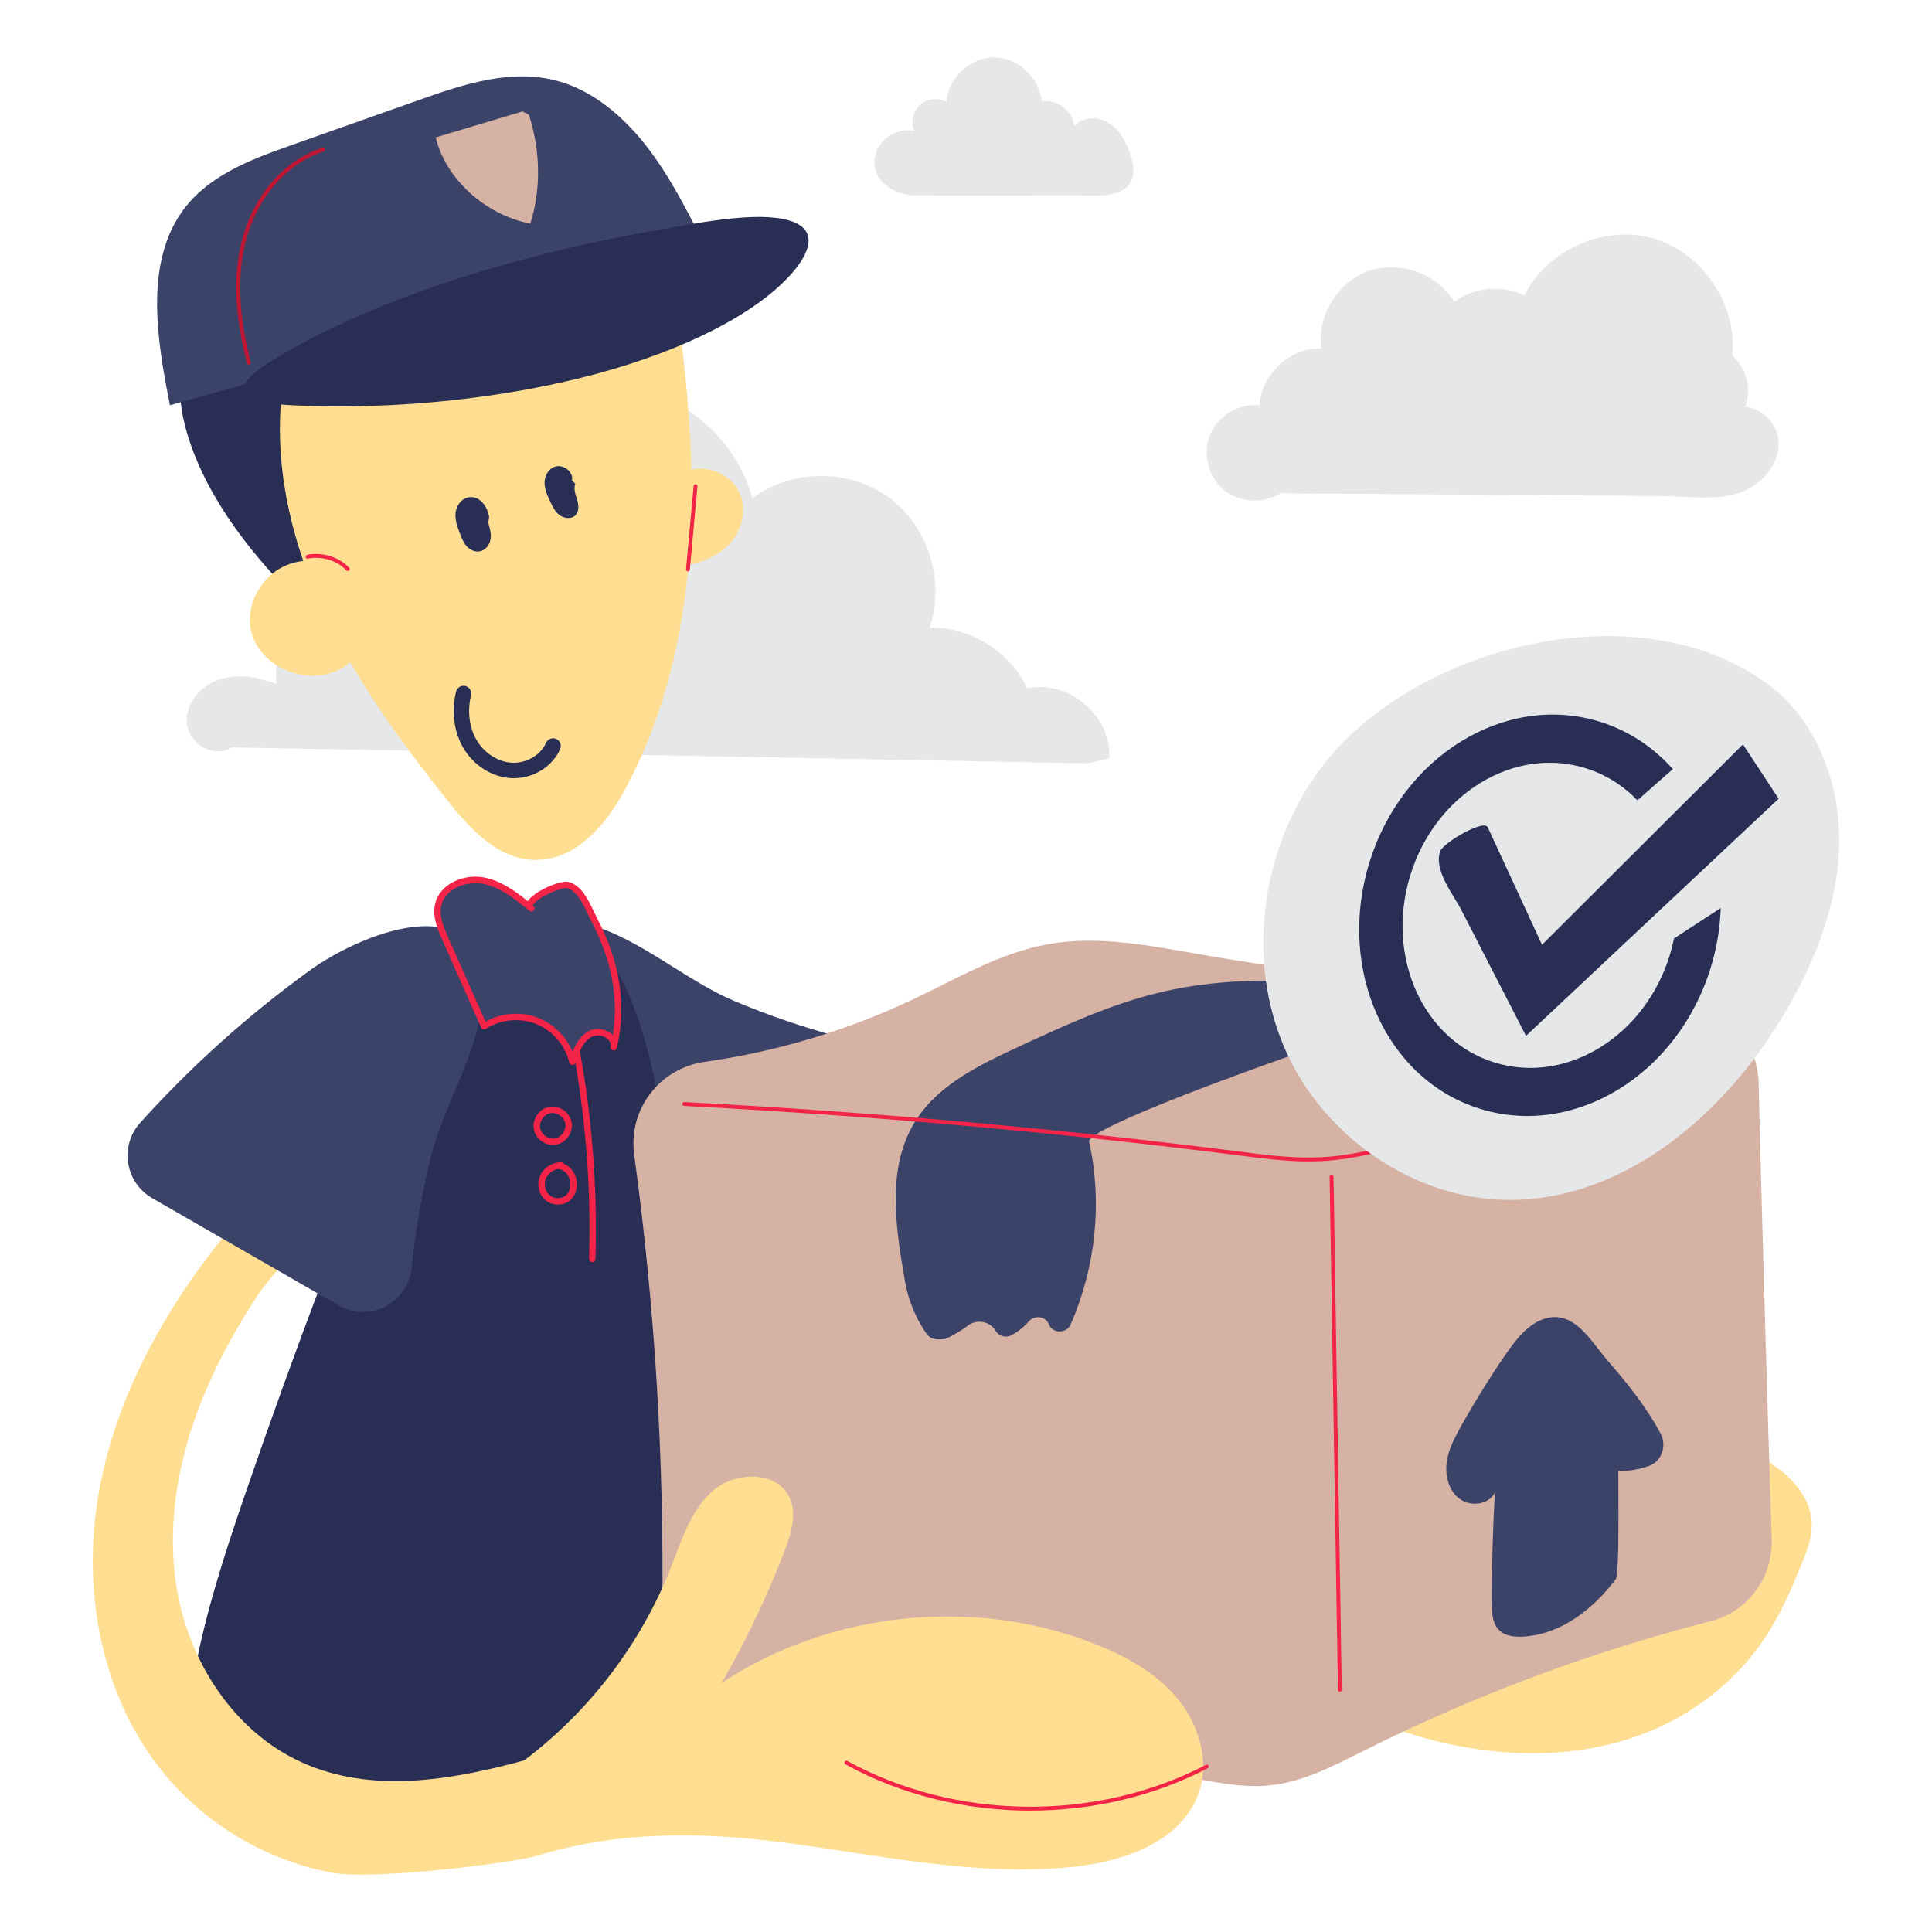
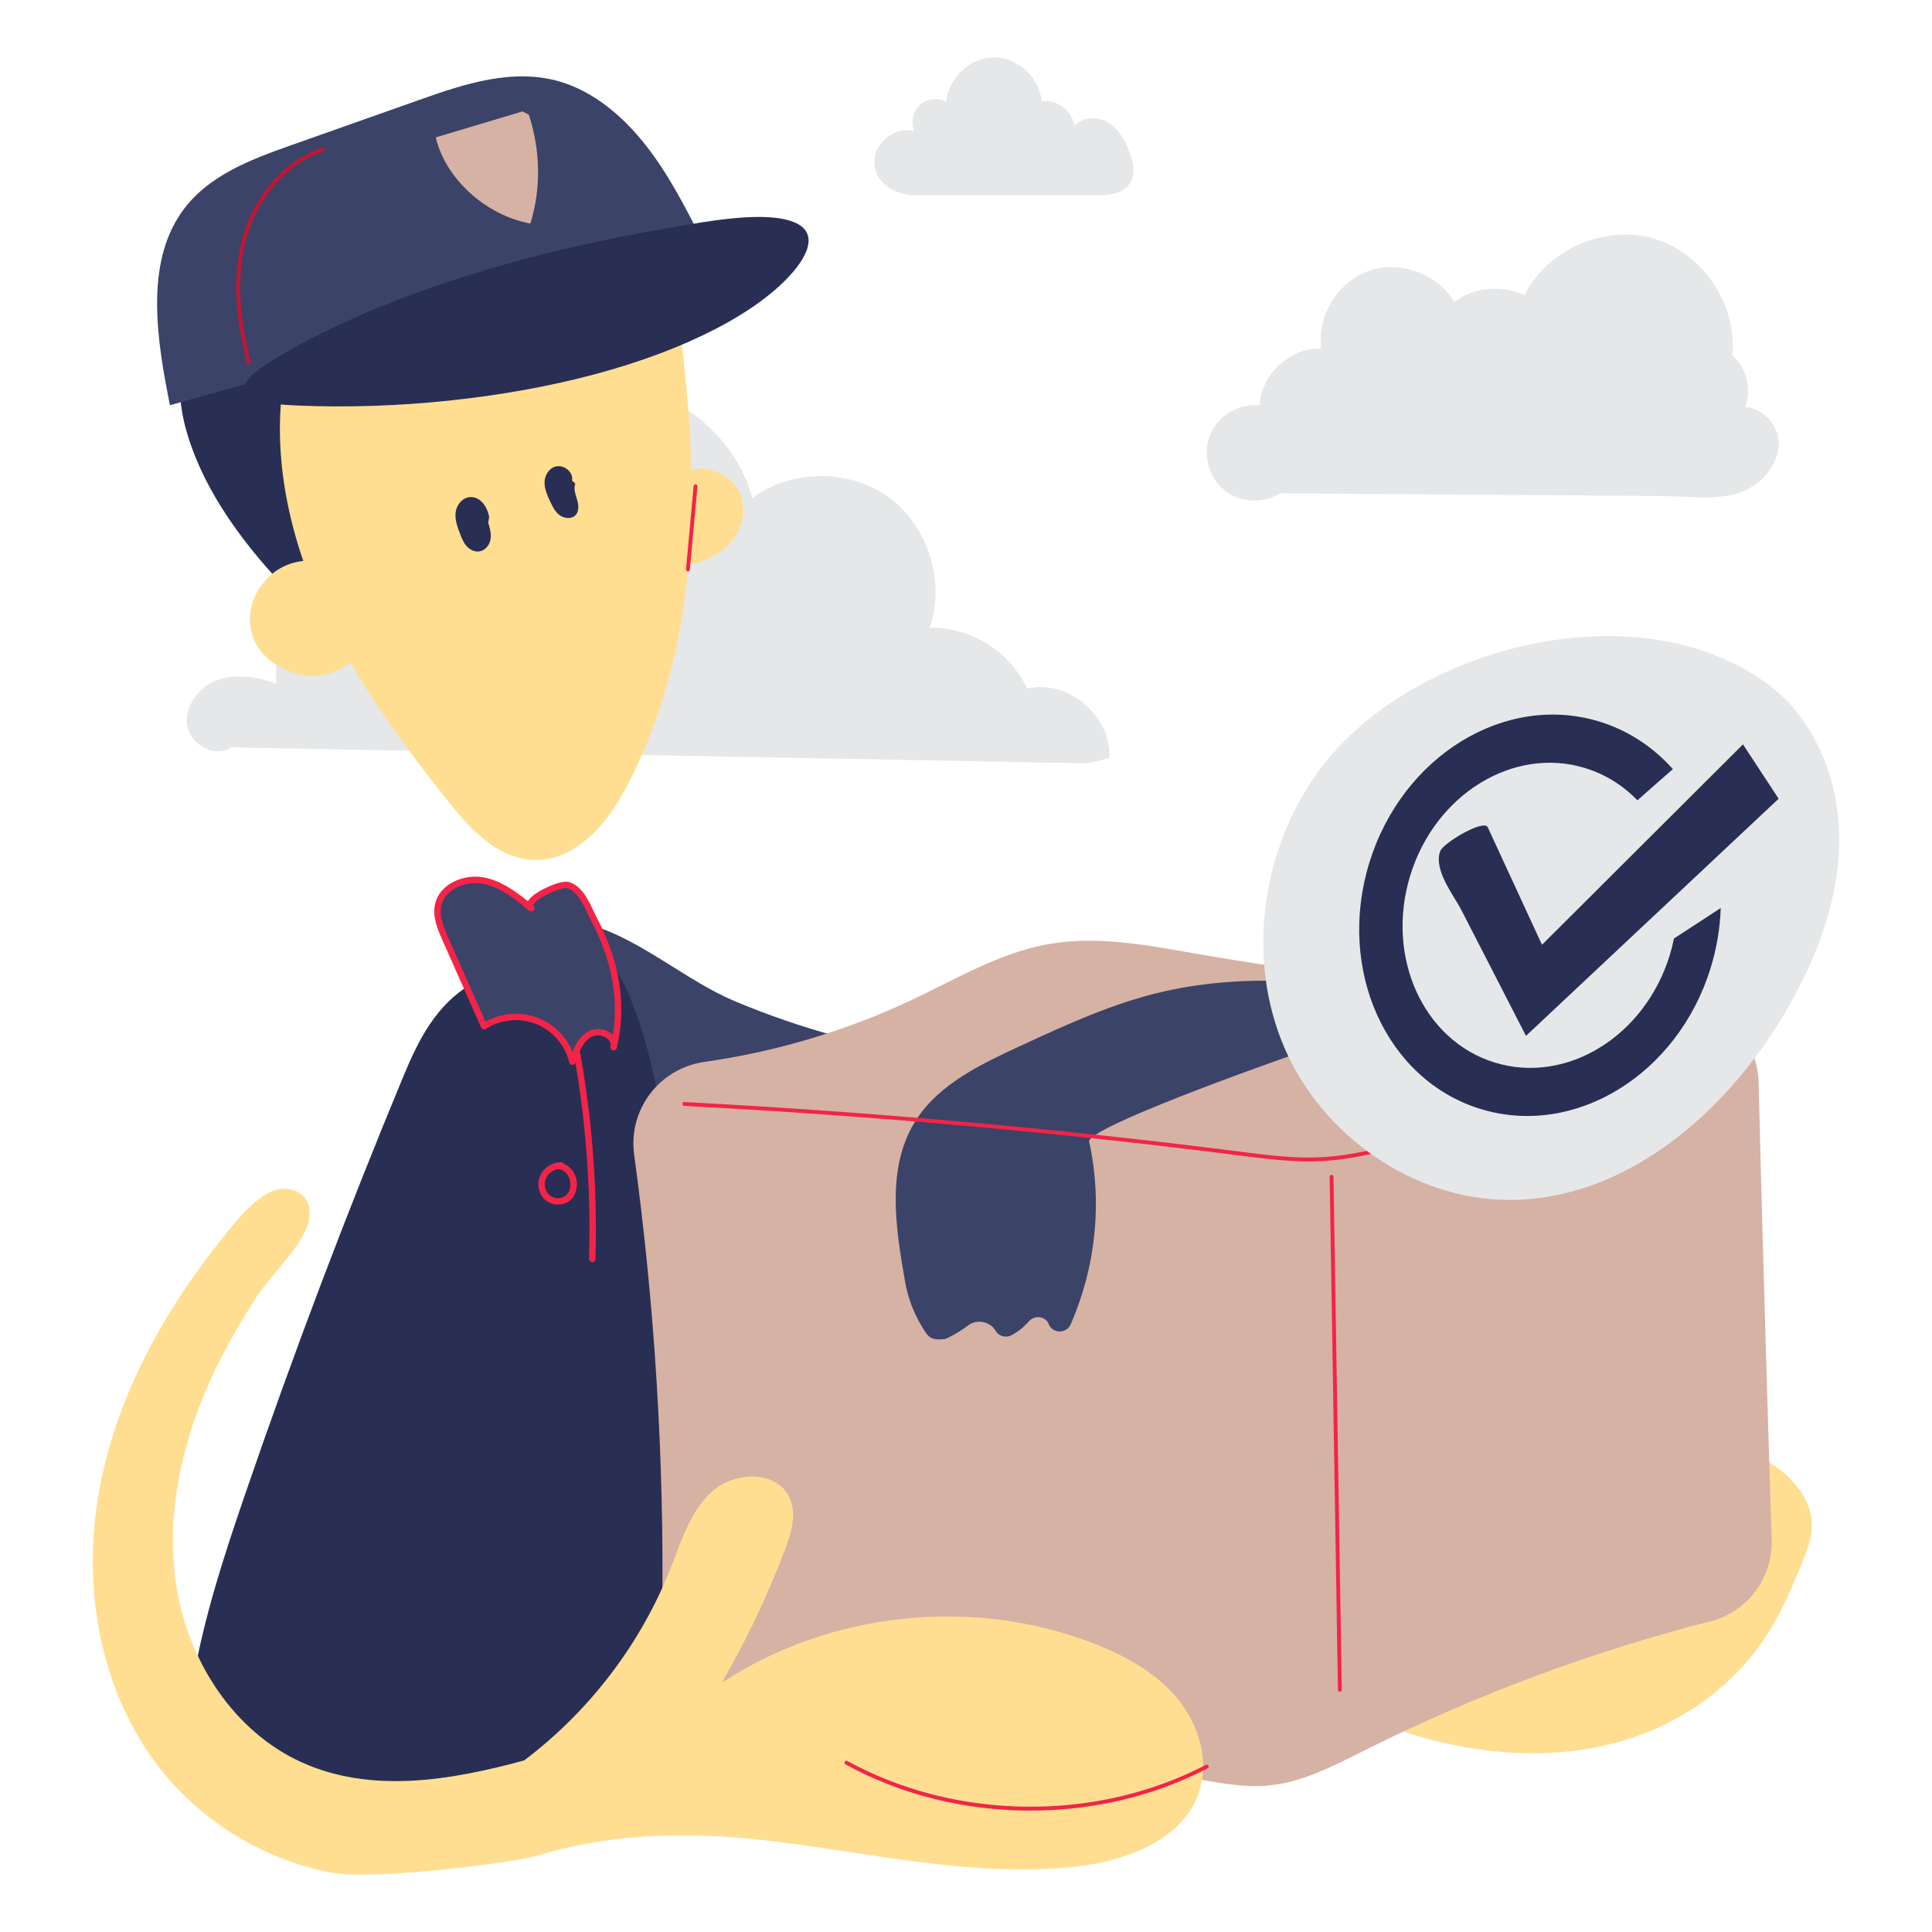
<svg xmlns="http://www.w3.org/2000/svg" transform="scale(1)" id="YA7A7wQ4mv" viewBox="0 0 500 500" class="pbimage_pbimage__wrapper__image__0LEis false">
  <title>Order Delivered 4</title>
  <defs>
    <style> .cls-1{fill:#d6b2a4;} .cls-2{fill:#fff;} .cls-3{fill:#3c4368;} .cls-4{fill:#ffde91;} .cls-5{fill:#292e54;} .cls-6{fill:#e6e7e8;} .cls-7{fill:#bcbec0;}
 .cls-7{fill:#c11633;}
 .cls-6{fill:#E6E7E8;}
 .cls-5{fill:#292E54;}
 .cls-4{fill:#FFDE91;}
 .cls-3{fill:#3C4368;}
 .cls-2{fill:#f32447;}
 .cls-1{fill:#D6B2A4;}</style>
  </defs>
  <g id="clouds">
    <path class="cls-6" d="M226.47,40.5c.79-4.45,5.76-7.68,10.14-6.58-.97-2.26-.35-5.1,1.46-6.75,1.82-1.66,4.7-2.01,6.86-.83,.44-6.15,6.12-11.47,12.29-11.49,6.17-.02,11.89,5.26,12.36,11.42,3.92-.71,8.09,2.45,8.48,6.41,2.04-2.56,6.17-2.62,8.93-.85,2.76,1.76,4.39,4.85,5.47,7.94,.96,2.73,1.48,6.1-.47,8.23-2.88,3.14-7.97,2.55-12.24,2.55-14.29,0-28.57,.07-42.86,0-5.48-.03-11.56-3.65-10.44-10.03Z" fill="#E6E7E8" />
    <path class="cls-6" d="M331.35,127.65c-4.43,2.85-10.7,2.45-14.72-.95-4.02-3.4-5.47-9.52-3.39-14.36,2.08-4.84,7.51-8.01,12.74-7.43,.37-8.02,7.93-15.01,15.95-14.75-1.13-8.41,4.3-17.25,12.32-20.05,8.02-2.8,17.76,.74,22.12,8.03,5.12-3.83,12.41-4.51,18.15-1.69,5.85-11.84,20.71-18.39,33.39-14.73,12.69,3.67,21.76,17.13,20.39,30.27,3.69,3.17,5.09,8.75,3.33,13.29,3.68,.39,7.03,3.07,8.2,6.59,2.14,6.38-3.08,13.33-9.42,15.56-6.34,2.24-13.68,.95-20.41,.95l-98.65-.73Z" fill="#E6E7E8" />
    <path class="cls-6" d="M59.82,193.42c-4.21,2.94-10.74-.77-11.43-5.85s3.28-9.97,8.12-11.65c4.85-1.68,10.24-.74,15.03,1.09-.82-8.31,2.48-16.93,8.64-22.58,6.16-5.64,15.04-8.17,23.25-6.62,1.73-14.48,8.76-28.46,20.06-37.69s26.86-13.35,41.04-9.94c14.18,3.42,26.44,14.65,30.16,28.76,10.09-7.57,25.15-7.66,35.34-.22,10.19,7.44,14.68,21.81,10.54,33.73,10.51-.29,20.9,6.19,25.27,15.76,10.5-2.56,22.04,7.23,21.21,18.01-2.2,.44-4.35,1.31-6.59,1.31l-220.63-4.11Z" fill="#E6E7E8" />
  </g>
  <g id="character-1">
    <path class="cls-3" d="M136.89,282.25c8.78,17.5,19.41,34.07,31.65,49.35,5.05,6.3,14.64,6.33,19.74,.07,11.73-14.37,23.46-28.75,35.19-43.12,5.84-7.15,2.31-17.88-6.61-20.28-9.15-2.47-18.14-5.56-26.88-9.24-12.29-5.18-24.49-16.1-37.08-19.6-30.75-8.56-24.58,25.76-16.02,42.82Z" />
    <path class="cls-5" d="M148.99,242.35c6.99,1.92,11.23,8.94,13.99,15.65,8.41,20.43,9.65,42.95,12.81,64.81,4.08,28.18,11.52,55.87,22.12,82.3,3.22,8.03,6.79,16.77,4.29,25.05-2.2,7.31-8.66,12.46-15.14,16.48-25.01,15.51-54.88,21.15-84.22,23.42-11.84,.92-24.03,1.29-35.28-2.51-7.05-2.38-13.9-6.78-16.86-13.61-2.54-5.86-1.85-12.56-.77-18.85,2.86-16.64,8.14-32.75,13.62-48.71,12.5-36.41,26.15-72.43,40.91-107.99,3.9-9.39,8.38-18.2,17.31-23.61,8.27-5.01,16.21-15.44,27.2-12.42Z" />
    <path class="cls-2" d="M153.28,326.63s-.02,0-.03,0c-.46-.01-.82-.4-.81-.86,.57-18.68-.93-37.46-4.45-55.82-.09-.45,.21-.89,.66-.97,.45-.09,.89,.21,.97,.66,3.54,18.48,5.05,37.38,4.48,56.19-.01,.45-.38,.81-.83,.81Z" />
-     <path class="cls-2" d="M143.12,296.32c-2.3,0-4.51-1.72-4.96-4.01-.5-2.54,1.28-5.26,3.81-5.82,.08-.02,.16-.02,.24-.02,.07-.03,.15-.05,.23-.06,2.58-.31,5.15,1.65,5.53,4.21,.38,2.56-1.53,5.19-4.08,5.63-.25,.04-.51,.06-.76,.06Zm-.64-8.25s-.1,.04-.15,.05c-1.65,.37-2.86,2.21-2.54,3.87,.33,1.66,2.14,2.91,3.81,2.63,1.67-.29,2.96-2.07,2.72-3.75-.25-1.68-2.01-3.02-3.68-2.81-.05,0-.1,0-.16,0Z" />
    <path class="cls-2" d="M144.41,311.73c-1.2,0-2.4-.4-3.32-1.2-1.71-1.5-2.26-4.14-1.3-6.28,.67-1.5,2.03-2.66,3.62-3.18,.05-.03,.11-.05,.17-.06,.05-.01,.09-.02,.14-.03,.47-.13,.95-.2,1.44-.21,.33,0,.6,.16,.75,.42,1.49,.59,2.7,2.02,3.15,3.57,.64,2.21,.03,4.58-1.53,5.9-.86,.72-1.97,1.08-3.1,1.08Zm-.29-9.14c-1.23,.35-2.31,1.22-2.81,2.34-.66,1.47-.28,3.34,.88,4.35,1.16,1.02,3.11,1.07,4.25,.1,1.05-.89,1.47-2.6,1.01-4.16-.43-1.48-1.88-2.87-3.33-2.63Z" />
    <path class="cls-4" d="M274.53,371.4c28.69,20.2,60.25,36.92,94.28,45.46,6.07,1.52,12.84,2.7,18.31-.34,7.09-3.94,8.96-13.02,12.41-20.36,4.82-10.24,14.07-18.31,24.87-21.7,10.8-3.39,23-2.04,32.8,3.62,6.17,3.56,11.74,9.57,11.7,16.69-.02,3.3-1.23,6.47-2.47,9.54-2.68,6.65-5.53,13.28-9.46,19.27-6.79,10.35-16.73,18.54-28.02,23.61-21.29,9.57-46.32,7.85-68.33,.08-22.01-7.77-41.56-21.11-60.53-34.71-38.46-27.56-75.78-56.82-110.47-89-3.03-2.81-6.11-5.73-7.95-9.43-2.66-5.34-1.38-16.42,6.8-15.57,5.66,.59,11.66,10.82,15.55,14.41,14.27,13.2,28.86,26.09,43.97,38.32,8.63,6.98,17.45,13.73,26.53,20.12Z" />
    <path class="cls-4" d="M173.92,146.41c5.45,.12,11.09-1.69,14.73-5.5,3.64-3.81,4.88-9.71,2.33-14.21-2.55-4.5-9.1-6.83-13.93-4.45-3.57,1.76-5.59,5.56-6.04,9.31-.45,3.75,.43,7.52,1.37,11.19" />
    <path class="cls-5" d="M46.67,100.56c-.29,6.78,2.68,16.11,6.99,24.38,4.31,8.27,9.82,15.61,15.41,21.99,14.02,15.98,29.25,26.78,42.26,29.99,5.74,1.42,11.47,1.04,12.92-5.32,1.88-8.27-4.2-22.84-10.86-34.41-9.91-17.21-25.38-38.94-37.77-43.8-11.03-4.32-28.28-8.5-28.96,7.17Z" />
    <path class="cls-4" d="M179,128.11c-.08,26.17-4.65,52.76-17.21,76.17-4.84,9.03-12.8,18.55-23.58,18.26-9.28-.25-16.24-7.71-21.8-14.64-13-16.2-25.27-33.12-33.61-51.81-8.34-18.69-12.62-39.39-9.15-59.41,3.46-20.02,15.29-39.24,33.8-49.82,15.41-8.81,51.28-14.79,62.45,3.3,5.63,9.12,4.89,25.83,6.19,36.13,1.75,13.88,2.95,27.84,2.91,41.83Z" />
    <path class="cls-5" d="M126.59,133.81c-.4-2.52-2.23-5.36-4.95-5.16-2.02,.15-3.48,2.04-3.72,3.92-.24,1.88,.44,3.74,1.12,5.52,.42,1.12,.86,2.27,1.66,3.19,.8,.92,2.06,1.6,3.32,1.43,1.56-.21,2.67-1.65,2.92-3.1,.25-1.45-.17-2.93-.58-4.35" />
    <path class="cls-5" d="M148.04,124.36c.46-2.18-2.21-4.32-4.44-3.57-1.73,.58-2.68,2.44-2.67,4.16,0,1.72,.76,3.36,1.5,4.93,.58,1.24,1.2,2.52,2.31,3.38s2.88,1.15,3.98,.27c1.19-.95,1.08-2.68,.67-4.08-.41-1.4-1.02-2.89-.5-4.27" />
    <path class="cls-4" d="M94.96,153.32c-3.54-6.7-12.97-10.05-20.38-7.22-7.41,2.83-11.68,11.4-9.22,18.51,2.46,7.11,11.28,11.7,19.05,9.9,7.77-1.8,13.32-9.7,11.98-17.07" />
-     <path class="cls-2" d="M90,147.78c-.13,0-.27-.05-.37-.16-2.38-2.57-6.37-3.79-9.93-3.05-.27,.06-.53-.12-.59-.39s.12-.54,.39-.59c3.88-.81,8.26,.54,10.87,3.35,.19,.2,.18,.52-.03,.71-.1,.09-.22,.13-.34,.13Z" />
    <path class="cls-2" d="M178.04,147.87s-.03,0-.05,0c-.27-.03-.48-.27-.45-.54l1.97-21.54c.03-.28,.28-.47,.54-.45,.27,.03,.48,.27,.45,.54l-1.97,21.54c-.02,.26-.24,.45-.5,.45Z" />
    <path class="cls-3" d="M181.77,62.27c-4.37-8.58-8.79-17.22-14.68-24.72-5.9-7.5-13.47-13.87-22.19-16.43-12.16-3.57-24.65,.58-36.29,4.7-11.12,3.93-22.24,7.87-33.37,11.8-10.56,3.74-21.74,7.93-28.32,17.42-9.37,13.51-6.35,32.82-2.94,49.83,24.92-6.95,49.83-13.9,74.75-20.85,21.56-6.01,40.72-18.42,63.04-21.74Z" />
    <path class="cls-5" d="M69.35,94c-4.54,2.85-8.69,6.61-4.24,8.98,2.6,1.39,7.37,1.78,11.87,1.97,25.71,1.11,53.76-1.85,77.15-8.14,23.39-6.28,41.92-15.84,50.98-26.28,3.48-4.02,8.31-11.71-2.46-13.86-8.74-1.75-23.44,1.29-32.26,2.82-26.09,4.53-50.46,11.24-70.98,19.51-11.32,4.56-21.48,9.6-30.07,14.99Z" />
-     <path class="cls-7" d="M64.41,94.37c-.22,0-.43-.15-.48-.37-3.25-12.51-3.64-23.03-1.22-32.15,3.05-11.47,11-20.51,20.75-23.59,.26-.08,.54,.06,.63,.33,.08,.26-.06,.54-.33,.63-9.42,2.97-17.12,11.74-20.08,22.89-2.38,8.95-1.98,19.31,1.22,31.64,.07,.27-.09,.54-.36,.61-.04,.01-.08,.02-.13,.02Z" />
-     <path class="cls-5" d="M132.99,201.41c-.27,0-.54,0-.81-.03-4.98-.31-9.72-3.36-12.36-7.97-2.36-4.12-3.02-9.37-1.8-14.4,.26-1.07,1.34-1.73,2.41-1.47,1.07,.26,1.73,1.34,1.47,2.41-.98,4.05-.48,8.23,1.38,11.47,1.95,3.41,5.54,5.75,9.14,5.97,3.73,.23,7.47-1.93,8.88-5.13,.44-1.01,1.62-1.47,2.63-1.03,1.01,.44,1.47,1.62,1.03,2.63-1.98,4.52-6.83,7.54-11.98,7.54Z" />
+     <path class="cls-7" d="M64.41,94.37c-.22,0-.43-.15-.48-.37-3.25-12.51-3.64-23.03-1.22-32.15,3.05-11.47,11-20.51,20.75-23.59,.26-.08,.54,.06,.63,.33,.08,.26-.06,.54-.33,.63-9.42,2.97-17.12,11.74-20.08,22.89-2.38,8.95-1.98,19.31,1.22,31.64,.07,.27-.09,.54-.36,.61-.04,.01-.08,.02-.13,.02" />
    <path class="cls-1" d="M135.24,28.83c-7.49,2.24-14.98,4.49-22.47,6.73,2.52,10.69,12.85,20.1,24.48,22.3,2.79-8.9,2.66-18.8-.37-28.16" />
  </g>
  <g id="box">
    <path class="cls-1" d="M458.51,398.42c.32,9.87-6.21,18.71-15.78,21.15-30.98,7.93-61.11,19.17-89.7,33.48-7.9,3.95-15.94,8.22-24.74,9.04-6.04,.56-12.1-.54-18.06-1.63l-121.49-22.31c-10.17-1.87-17.48-10.8-17.35-21.14,.5-39.5-1.93-79.04-7.27-118.18-1.6-11.7,6.54-22.36,18.24-24.02,18.64-2.65,36.89-8.11,53.91-16.17,11.41-5.4,22.51-12.05,34.93-14.28,12.82-2.3,25.95,.29,38.78,2.53,41.24,7.19,83.03,10.74,124.87,12.59,11.16,.49,20.03,9.52,20.28,20.68,.7,30.64,2.44,88.87,3.38,118.25Z" />
    <path class="cls-2" d="M346.75,437.83c-.27,0-.5-.22-.5-.49v-.53s-2.14-132.26-2.14-132.26c0-.28,.22-.5,.49-.51,.26,0,.5,.22,.51,.49l2.14,132.79c0,.28-.22,.5-.49,.51h0Z" />
    <path class="cls-3" d="M281.87,295.48c3.46,15.65,1.73,32.39-4.78,47.26-1.08,2.46-4.69,2.45-5.65-.02h0c-.83-2.12-3.68-2.47-5.21-.71-1.24,1.43-2.76,2.64-4.46,3.54-1.47,.77-3.29,.28-4.09-1.11h0c-1.44-2.49-4.89-3.17-7.23-1.35-2.56,1.98-5.68,3.43-5.88,3.45-3.68,.38-4.26-.44-5.72-2.79-2.3-3.68-3.86-7.75-4.61-12.01-2.46-14.08-5.05-29.96,3.06-42.23,5.96-9,16.46-14.06,26.43-18.67,12.13-5.61,24.38-11.27,37.44-14.24,21.06-4.8,44-2.86,65.36,1.44,3.19,.64,3.15,5-.04,5.72-11.61,2.6-23.01,6.17-34.25,10.08-4.8,1.67-51.12,18.14-50.37,21.65Z" />
    <path class="cls-2" d="M338.69,300.57c-5.89,0-11.68-.74-17.32-1.46l-.37-.05c-47.02-5.99-95.45-10.32-143.94-12.85-.28-.01-.49-.25-.47-.53,.01-.28,.26-.48,.53-.47,48.52,2.54,96.97,6.86,144.02,12.86l.37,.05c6.69,.85,13.6,1.74,20.58,1.36,7.87-.42,15.23-2.4,22.36-4.31l.57-.15c26.05-6.99,53.11-13.31,80.41-18.77,.26-.05,.53,.12,.59,.39,.05,.27-.12,.53-.39,.59-27.28,5.46-54.32,11.77-80.35,18.76l-.57,.15c-7.17,1.93-14.59,3.92-22.56,4.34-1.15,.06-2.3,.09-3.44,.09Z" />
-     <path class="cls-3" d="M426.69,379.41c-2.52,.89-5.2,1.33-7.87,1.27,.1,16.58,.04,27.1-.69,28.06-5.89,7.77-14.12,14.22-23.85,14.8-2.2,.13-4.63-.07-6.23-1.58-1.84-1.73-1.98-4.56-1.98-7.08,0-9.54,.26-19.08,.8-28.6-1.57,3.2-6.4,3.73-9.22,1.55-2.82-2.18-3.75-6.15-3.2-9.68,.39-2.5,1.4-4.83,2.59-7.07,3.19-6.03,9.06-15.51,12.99-21.09,2.6-3.69,5.67-7.61,10.06-8.81,7.49-2.05,11.79,6.16,15.78,10.74,5.33,6.12,10.14,12.09,13.89,19.09,1.69,3.16,.31,7.21-3.07,8.4Z" />
    <path class="cls-4" d="M25.26,388.13c3.96-24.94,16.43-47.91,32.21-67.62,3.32-4.15,9.84-12.68,15.7-12.84,6-.17,8.09,4.72,6.4,9.53-2.15,6.11-9.44,12.72-13.05,18.26-4.08,6.28-7.84,12.77-11.06,19.53-8.26,17.4-12.85,37.05-9.72,56.06,3.13,19,14.82,37.13,32.37,45.05,17.9,8.08,38.21,4.76,57.54-.5,16.89-12.75,30.22-30.19,37.96-49.89,2.8-7.13,5.14-14.91,10.93-19.93,5.79-5.02,16.49-5.2,19.76,1.73,2,4.24,.49,9.24-1.18,13.62-4.51,11.88-9.98,23.39-16.35,34.39,28.02-18.45,65.08-22.36,96.33-10.17,8.08,3.15,15.96,7.46,21.52,14.11,5.56,6.65,8.44,16.01,5.72,24.24-4.15,12.53-18.88,17.95-31.99,19.38-25.16,2.75-50.36-2.93-75.45-6.22-21.75-2.85-42.91-2.99-64.01,3.43-5.55,1.69-42.1,6.42-53.07,4.35-16.65-3.14-32.11-12.2-42.99-25.19-16.21-19.35-21.52-46.39-17.56-71.32Z" />
    <path class="cls-2" d="M266.69,468.59c-16.7,0-33.4-4-47.88-11.97-.24-.13-.33-.44-.2-.68,.14-.24,.44-.33,.68-.2,28.03,15.42,64.46,15.81,92.81,1,.25-.13,.55-.03,.67,.21,.13,.24,.03,.55-.21,.67-13.99,7.31-29.93,10.96-45.88,10.96Z" />
-     <path class="cls-3" d="M79.86,251.37c-15.85,11.49-30.48,24.66-43.59,39.21-5.4,6-3.88,15.47,3.12,19.5,16.08,9.25,32.16,18.5,48.24,27.76,8,4.6,18.01-.61,18.94-9.8,.95-9.43,2.55-18.8,4.77-28.02,3.13-12.97,11.93-26.77,13.35-39.76,3.48-31.73-29.39-20.1-44.85-8.89Z" />
    <g>
      <path class="cls-3" d="M158.83,271c.66-2.85-3.49-4.81-6.07-3.43-2.58,1.38-3.7,4.42-4.62,7.19-1.11-4.67-4.59-8.72-9.05-10.51-4.46-1.79-9.77-1.28-13.81,1.32-3.35-7.56-6.7-15.13-10.06-22.69-1.22-2.75-2.47-5.74-1.82-8.68,1.04-4.75,6.8-7.19,11.59-6.33,4.79,.86,8.77,4.07,12.53,7.17-2.46-2.03,7.41-6.59,9.43-6.01,3.63,1.03,5.21,5.86,6.8,8.88,5.41,10.29,7.81,21.57,5.08,33.08Z" />
      <path class="cls-2" d="M148.14,275.59s-.02,0-.04,0c-.37-.02-.69-.28-.77-.64-1.05-4.43-4.33-8.23-8.55-9.93-4.22-1.7-9.22-1.22-13.05,1.25-.2,.13-.46,.17-.69,.1-.23-.07-.42-.24-.52-.46l-10.06-22.69c-1.1-2.48-2.6-5.87-1.88-9.19,1.16-5.31,7.43-7.89,12.55-6.97,4.44,.8,8.27,3.58,11.47,6.17,1.44-2.48,8.53-5.57,10.57-4.99,3.33,.95,5.05,4.59,6.44,7.52,.3,.63,.58,1.23,.87,1.78,6.01,11.43,7.74,22.75,5.15,33.66-.11,.45-.56,.72-1,.62-.45-.1-.72-.55-.62-1,.23-1.01-.45-1.72-.88-2.05-1.13-.87-2.85-1.07-3.99-.46-2.25,1.2-3.28,3.86-4.22,6.72-.11,.34-.43,.57-.79,.57Zm-14.63-13.23c2.01,0,4.02,.37,5.89,1.12,3.94,1.58,7.15,4.81,8.78,8.72,.9-2.23,2.1-4.25,4.19-5.36,1.7-.91,4.13-.65,5.78,.61,.17,.13,.32,.26,.46,.4,1.55-9.59-.33-19.52-5.6-29.54-.3-.56-.59-1.19-.9-1.84-1.31-2.76-2.79-5.89-5.39-6.63-1.23-.34-7.71,2.38-8.69,4.26-.11,.2-.09,.23,0,.31,0,0,0,0,0,0h0c.35,.29,.4,.82,.11,1.17-.29,.35-.82,.4-1.17,.11h0s0,0,0,0c-3.49-2.88-7.44-6.14-12.14-6.99-4.27-.77-9.69,1.38-10.63,5.69-.56,2.58,.47,5.23,1.77,8.17l9.68,21.83c2.39-1.33,5.12-2.02,7.85-2.02Z" />
    </g>
  </g>
  <g id="verified">
    <path class="cls-6" d="M340.51,200.57c-14.19,20.27-17.88,47.87-8.1,70.59,9.78,22.72,33.28,39.28,58.02,39.38,30.13,.12,56.19-22.42,71.48-48.39,7.91-13.42,13.85-28.43,14.08-44.01,.23-15.58-5.93-31.76-18.45-41.04-34.19-25.36-94.06-9.35-117.03,23.47Z" />
    <g>
      <path class="cls-5" d="M394.93,268.07c21.79-20.45,43.59-40.91,65.38-61.36-3.08-4.69-6.16-9.38-9.23-14.07-17.34,17.29-34.67,34.58-52.01,51.87-4.68-10.14-9.36-20.27-14.04-30.41-1.01-2.18-11.47,4.01-12.29,6.16-1.84,4.84,3.53,11.49,5.45,15.24,5.58,10.86,11.16,21.71,16.73,32.57Z" />
      <path class="cls-5" d="M433.22,242.89c-.29,1.44-.65,2.88-1.09,4.31-6.46,21.04-26.74,33.49-45.28,27.79-18.55-5.69-28.34-27.37-21.88-48.42,6.46-21.04,26.74-33.49,45.28-27.79,5.27,1.62,9.83,4.53,13.52,8.35,2.63-2.34,5.25-4.68,7.91-6.98,.41-.35,.83-.73,1.26-1.1-5.05-5.67-11.47-9.98-19-12.3-24.4-7.49-51.07,8.88-59.57,36.56-8.5,27.69,4.39,56.2,28.79,63.69,24.4,7.49,51.07-8.88,59.57-36.56,1.59-5.17,2.43-10.36,2.59-15.44-4.03,2.63-8.06,5.25-12.09,7.88Z" />
    </g>
  </g>
</svg>